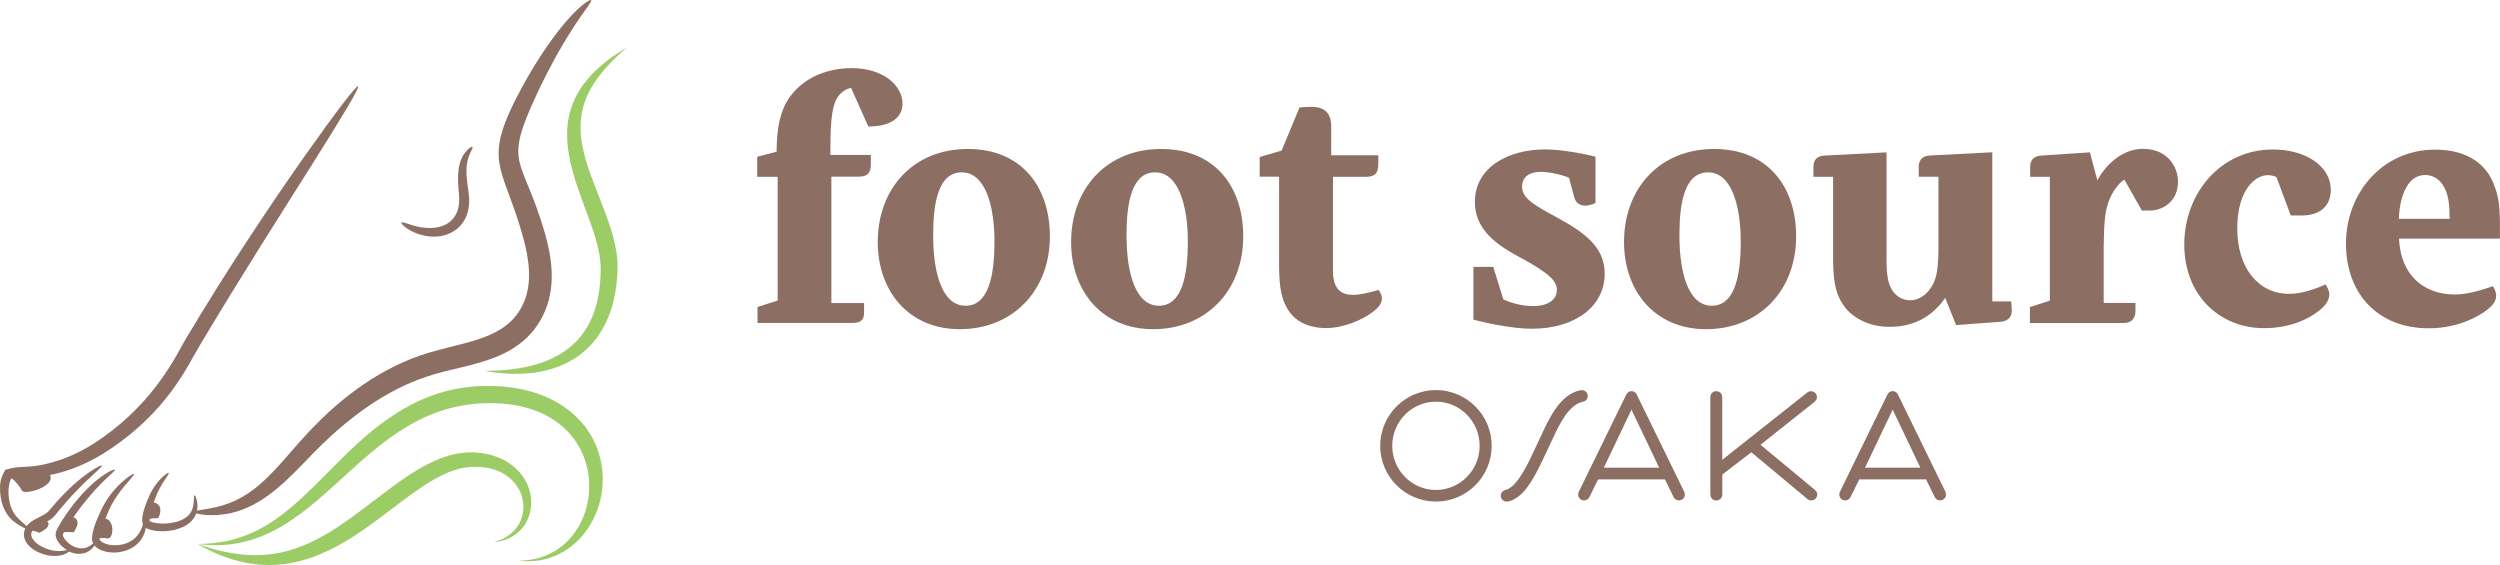
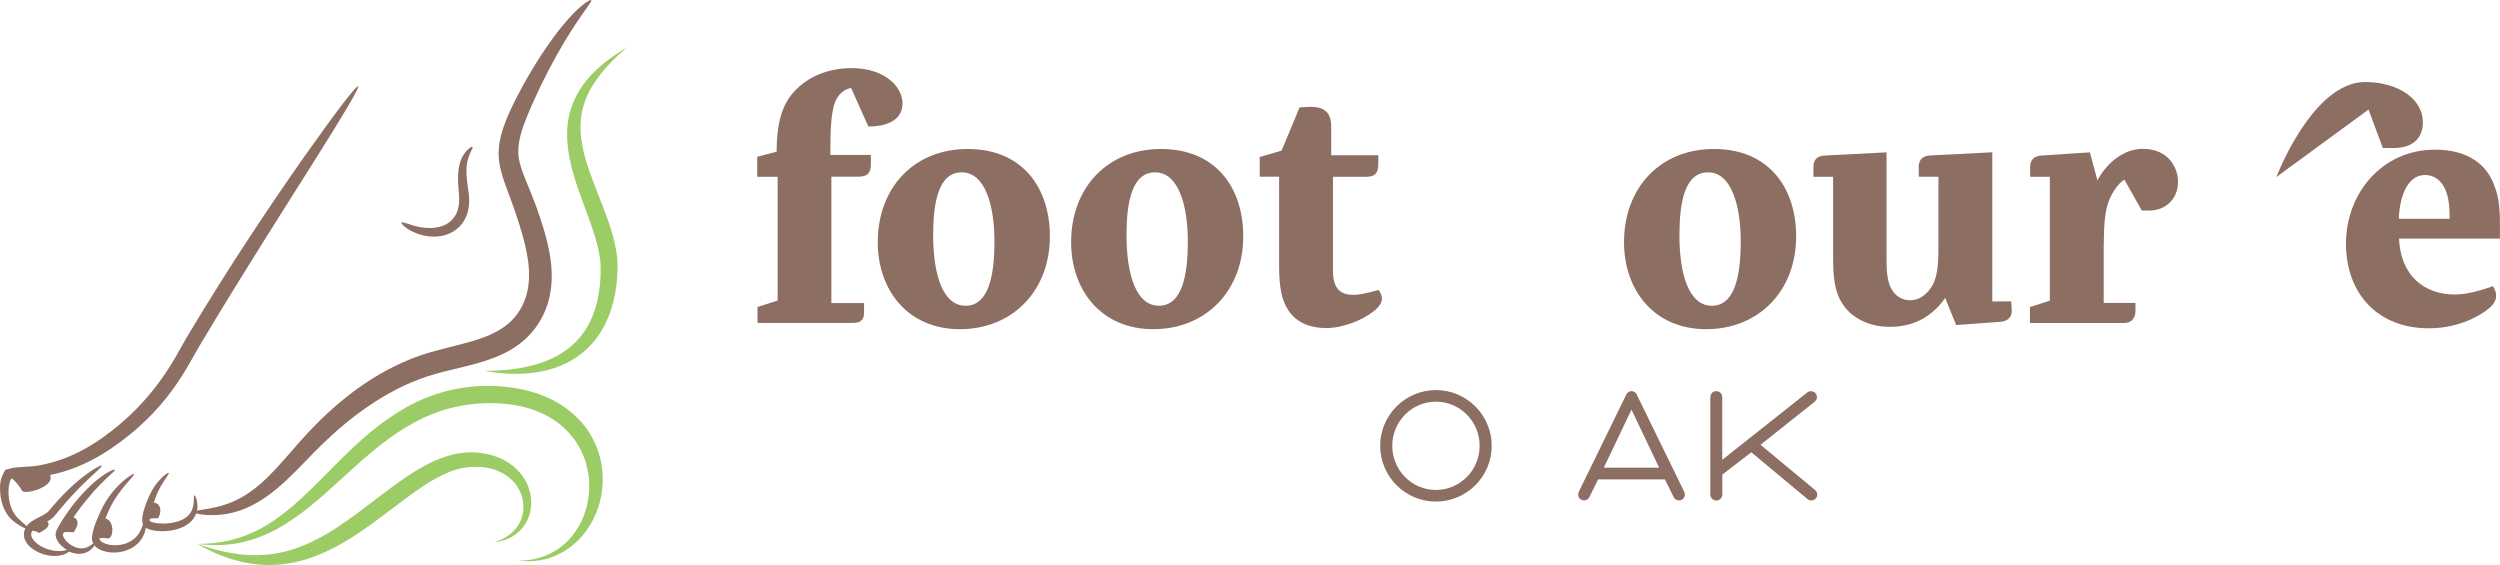
<svg xmlns="http://www.w3.org/2000/svg" id="_レイヤー_2" viewBox="0 0 340.16 76.88">
  <defs>
    <style>.cls-1{fill:#9ccc65;}.cls-2,.cls-3{fill:#8d6e63;}.cls-3{stroke:#8d6e63;stroke-miterlimit:10;stroke-width:.73px;}</style>
  </defs>
  <g id="_コンテンツ">
    <path class="cls-1" d="m78.76,57.07c-1.45-1.54-3.31-2.67-5.27-3.39-1.97-.72-4.03-1.06-6.07-1.15-2.03-.09-4.15.08-6.21.57-2.06.48-4.02,1.27-5.8,2.25-1.78.98-3.39,2.13-4.87,3.34-2.94,2.43-5.36,5.06-7.75,7.41-2.38,2.35-4.75,4.46-7.42,5.87-1.33.71-2.73,1.23-4.16,1.57-1.44.33-2.9.47-4.35.47,16.97,2.27,21.66-19.16,39.82-19.16s16.48,21.43,3.92,21.43c1.43.19,3,.08,4.51-.48,1.51-.55,2.95-1.53,4.09-2.86,1.14-1.32,2-2.97,2.45-4.77.45-1.8.5-3.78.04-5.73-.46-1.95-1.46-3.85-2.92-5.37Z" />
    <path class="cls-1" d="m84.01,35.48c-.12-1.61-.5-3.07-.93-4.45-.44-1.38-.94-2.65-1.42-3.88-.48-1.23-.95-2.41-1.36-3.56-.82-2.3-1.37-4.5-1.31-6.59.03-1.05.21-2.06.54-3.05.33-.98.83-1.93,1.42-2.81,1.19-1.77,2.74-3.3,4.32-4.66-15.88,9.31-3.54,21.46-3.54,30.04,0,8.07-3.76,13.94-15.81,13.94,2.05.37,4.28.56,6.67.26,1.19-.15,2.42-.44,3.64-.94,1.22-.49,2.43-1.21,3.49-2.18,1.07-.96,1.96-2.17,2.62-3.5.66-1.32,1.1-2.75,1.36-4.18.13-.72.22-1.44.27-2.16.03-.36.05-.72.06-1.08,0-.17,0-.4,0-.6,0-.21-.01-.41-.03-.61Z" />
    <path class="cls-1" d="m63.89,63.55c8.23-.66,9.81,8.49,3.32,10.21,1.03-.08,2.15-.41,3.1-1.17.47-.38.9-.85,1.23-1.42.33-.56.56-1.2.67-1.88.22-1.36-.07-2.86-.86-4.14-.78-1.28-2.05-2.3-3.47-2.88-.71-.29-1.46-.49-2.2-.6-.37-.05-.75-.09-1.13-.11-.19,0-.37-.01-.56-.01h-.28c-.1,0-.2.01-.3.02-1.59.1-3.08.59-4.41,1.19-1.34.61-2.55,1.35-3.71,2.13-1.16.78-2.25,1.6-3.34,2.42-2.16,1.64-4.18,3.22-6.22,4.54-2.04,1.32-4.1,2.37-6.22,3-2.12.63-4.31.82-6.46.61-2.15-.2-4.25-.75-6.22-1.45,17.64,10.1,27.25-9.68,37.03-10.46Z" />
    <path class="cls-2" d="m73.07,12.74c1.93-4.1,3.8-7.27,5.19-9.38,1.39-2.12,2.33-3.17,2.18-3.34-.07-.08-.41.08-.97.5-.55.42-1.31,1.12-2.18,2.1-1.74,1.96-3.95,5.03-6.2,9.13-5.73,10.52-2.68,10.47.1,20.59.4,1.47.71,2.96.78,4.45.07,1.49-.11,2.95-.66,4.27-.27.66-.64,1.3-1.08,1.86-.44.57-.96,1.07-1.56,1.5-1.2.88-2.67,1.47-4.22,1.94-1.55.47-3.18.83-4.82,1.27-.82.22-1.65.46-2.46.74-.81.28-1.59.59-2.35.93-1.52.68-2.96,1.46-4.29,2.3-2.67,1.69-4.96,3.62-6.94,5.55-.99.97-1.9,1.94-2.75,2.89l-2.37,2.71c-1.49,1.7-2.91,3.1-4.32,4.1-1.4,1.01-2.76,1.6-3.94,1.94-1.18.34-2.15.47-2.81.58-.24.04-.44.07-.6.1.04-.2.06-.4.07-.58,0-.34-.04-.63-.1-.85-.12-.45-.26-.66-.32-.65-.07.02-.07.27-.08.69-.02.42-.06,1.04-.41,1.62-.17.29-.43.56-.77.78-.33.22-.74.4-1.2.53-.46.12-.96.2-1.49.22-.52.02-1.08-.01-1.6-.13-.6-.14-.54-.18-.53-.48.36-.16.75-.06,1.17-.12.64-1.33.07-2.05-.62-2.12.09-.26.18-.51.27-.75.15-.42.32-.78.5-1.12.35-.67.71-1.18.95-1.54.24-.36.37-.58.32-.63-.05-.05-.27.07-.62.36-.34.29-.81.75-1.28,1.43-.23.34-.47.73-.67,1.17-.2.43-.4.89-.58,1.39-.18.51-.36,1.04-.44,1.67-.02.16-.03.33-.02.52,0,.1.02.2.05.31.01.04.03.09.05.14-.13.47-.37,1.14-.93,1.73-.28.3-.65.56-1.09.76-.44.2-.95.33-1.49.36-.54.03-1.13-.02-1.65-.22-.26-.1-.49-.24-.63-.4-.07-.08-.11-.16-.13-.23,0-.02,0-.04,0-.05v-.02s0,0,0,0c0,0,0,0,0,0,.26-.07.62-.1,1.07,0,.85.21,1.07-2.45-.26-2.7.04-.09.07-.17.11-.26.12-.3.23-.57.35-.84.48-1.06,1.06-1.94,1.6-2.65.54-.71,1.04-1.25,1.37-1.64.33-.39.51-.62.46-.68-.05-.05-.31.08-.73.38-.42.3-1.01.78-1.65,1.46-.64.68-1.34,1.59-1.91,2.71-.14.28-.28.58-.4.86-.13.29-.26.59-.39.9-.26.63-.49,1.31-.6,2.06-.04.28-.07.44,0,.72.03.12.08.24.14.34-.08.06-.16.14-.27.22-.17.13-.39.27-.66.36-.27.09-.59.14-.94.09-.35-.04-.73-.18-1.1-.4-.36-.22-.72-.53-.96-.91-.3-.47-.23-.55-.07-.84.07-.02.15-.03.21-.04.39-.05.78.03,1.17.02.19-.48.59-.92.46-1.47-.07-.3-.28-.49-.54-.57,1.32-1.9,2.69-3.49,3.77-4.58,1.14-1.15,1.96-1.76,1.88-1.89-.07-.12-1.05.28-2.37,1.34-1.32,1.05-2.93,2.75-4.36,4.87-.36.53-.69,1.06-.99,1.6-.07.14-.14.27-.21.42-.03.07-.07.15-.1.25-.09.38-.08.77.36,1.42.32.45.72.77,1.13,1.02-.06.02-.12.03-.19.05-.49.12-1.23.17-2.1-.06-.43-.12-.89-.3-1.34-.56-.44-.26-.87-.63-1.1-1.06-.05-.11-.09-.21-.11-.32-.02-.1-.02-.2,0-.32.02-.12.07-.23.15-.34.37.03.76.16.92.29.36-.18,1.07-.55,1.22-.95.12-.31.04-.49-.13-.59.85-.48.97-.73,1.63-1.54.44-.53.87-1.03,1.28-1.49.84-.93,1.63-1.74,2.32-2.4,1.37-1.31,2.3-2.06,2.21-2.19-.07-.11-1.16.43-2.69,1.63-.77.6-1.64,1.38-2.53,2.3-.45.46-.91.96-1.36,1.49l-.66.78c-.19.2-.45.37-.75.54-.3.17-.62.32-.95.49-.33.18-.67.37-.98.66-.11.1-.22.22-.31.35-.03-.02-.05-.05-.08-.07-.29-.27-.76-.65-1.26-1.18-1-1.11-1.21-2.76-1.11-3.94.03-.38.16-1.02.39-1.32.55.39,1.12,1.11,1.46,1.73.57.48,3.83-.48,3.87-1.75,0-.16-.03-.3-.09-.43.3-.06.6-.13.9-.2,2.4-.59,4.9-1.71,7.27-3.31,7.76-5.2,10.42-11.11,12.15-14.03,5.84-9.81,11.44-18.51,15.43-24.86,4-6.34,6.4-10.32,6.16-10.48-.23-.16-3.06,3.53-7.39,9.67-4.31,6.14-10.12,14.75-16,24.61-1.33,2.24-4.08,8.37-11.42,13.55-2.18,1.55-4.44,2.65-6.63,3.28-2.49.72-3.38.59-4.73.71-.82.07-1.22.18-1.83.36C.32,64.63,0,65.27,0,66.39c0,1.65.46,3.38,1.79,4.49.63.51,1.17.79,1.54.98.04.02.08.04.11.05-.08.17-.14.35-.17.53-.03.22-.03.45.02.67.05.22.13.41.22.58.2.34.45.61.71.83.26.22.54.39.81.53.55.28,1.09.44,1.6.53,1.02.17,1.88-.01,2.39-.28.16-.09.29-.17.39-.25.44.2.9.31,1.33.31.47,0,.9-.12,1.23-.3.33-.18.55-.41.71-.6.07-.09.12-.17.17-.25.02.02.03.04.05.06.32.34.69.53,1.05.66.72.25,1.43.29,2.09.22.66-.07,1.27-.26,1.8-.54.52-.28.95-.66,1.26-1.06.31-.4.5-.82.61-1.19.06-.2.1-.38.12-.56.03.02.05.04.08.05.09.06.18.1.27.13.17.07.34.12.5.15.66.15,1.28.17,1.88.13.6-.04,1.18-.14,1.72-.32.54-.18,1.03-.42,1.44-.75.41-.32.72-.73.9-1.14.03-.07.06-.13.08-.2.17.05.4.1.71.15.69.09,1.72.16,3.06-.02.67-.09,1.41-.26,2.2-.53.79-.27,1.61-.65,2.44-1.14,1.67-.97,3.33-2.4,4.98-4.05.83-.82,1.66-1.7,2.52-2.59.86-.88,1.78-1.77,2.76-2.65,1.96-1.76,4.17-3.49,6.68-4.99,1.25-.75,2.58-1.43,3.97-2.02.7-.29,1.41-.56,2.14-.8.73-.24,1.47-.45,2.25-.65,1.56-.4,3.22-.74,4.94-1.25.86-.26,1.73-.55,2.61-.94.87-.38,1.74-.85,2.56-1.45.82-.59,1.56-1.31,2.19-2.11.62-.81,1.11-1.67,1.49-2.59.38-.92.62-1.88.75-2.82.13-.95.15-1.88.09-2.79-.11-1.82-.5-3.51-.96-5.1-3.09-10.49-5.67-8.78-1-18.78Zm-18.44,17.54c.05-.08.32,0,.77.14.45.15,1.09.37,1.88.5.79.13,1.76.18,2.71-.11.47-.14.93-.37,1.31-.71.38-.33.69-.76.89-1.27.2-.51.28-1.07.29-1.62,0-.28-.01-.55-.04-.83-.03-.3-.05-.59-.07-.88-.09-1.15-.08-2.26.17-3.17.23-.92.69-1.57,1.05-1.93.37-.36.63-.48.7-.41.07.07-.06.31-.26.73-.2.42-.44,1.01-.53,1.8-.09.78-.01,1.75.14,2.85l.12.86c.04.3.08.64.08.98.01.68-.08,1.42-.36,2.13-.27.71-.74,1.36-1.31,1.81-.57.46-1.22.75-1.85.9-.63.15-1.24.17-1.79.13-.55-.05-1.05-.16-1.49-.3-.88-.28-1.51-.67-1.9-.98-.4-.31-.57-.54-.52-.62Z" />
    <path class="cls-2" d="m105.81,40.93v-16.87h-2.78v-2.73l2.64-.69c0-3.11.47-5.61,1.78-7.43,2-2.76,5.23-3.94,8.43-3.94,4.44,0,6.92,2.47,6.92,4.83,0,1.71-1.33,3.11-4.65,3.11l-2.35-5.25c-.99.21-1.77.9-2.18,1.94-.55,1.45-.64,3.65-.64,7.18h5.51v1.28c0,1.08-.37,1.68-1.69,1.68h-3.68v17.2h4.45v1.24c0,.82-.24,1.46-1.5,1.46h-13v-2.17l2.71-.87Z" />
    <path class="cls-2" d="m119.43,32.94c0-7.31,4.85-12.67,12.25-12.67s11.17,5.23,11.17,11.88c0,7.52-5.17,12.64-12.25,12.64s-11.17-5.31-11.17-11.85Zm11.94,8.66c3.11,0,3.94-3.98,3.94-8.77s-1.24-9.38-4.44-9.38-3.9,4.13-3.9,8.56c0,5.34,1.3,9.59,4.41,9.59h0Z" />
    <path class="cls-2" d="m145.74,32.94c0-7.31,4.85-12.67,12.25-12.67s11.17,5.23,11.17,11.88c0,7.52-5.17,12.64-12.25,12.64s-11.17-5.31-11.17-11.85Zm11.94,8.66c3.11,0,3.94-3.98,3.94-8.77s-1.24-9.38-4.44-9.38-3.9,4.13-3.9,8.56c0,5.34,1.3,9.59,4.41,9.59h0Z" />
    <path class="cls-2" d="m171.41,21.36l2.97-.87,2.44-5.87c.55-.05,1.1-.08,1.63-.08,1.8,0,2.68.87,2.68,2.67v3.92h6.41v1.13c0,1.39-.52,1.8-1.72,1.8h-4.45v12.78c0,2.62,1.19,3.28,2.79,3.28.84,0,2-.27,3.43-.67.29.46.44.82.44,1.17,0,.6-.41,1.2-1.19,1.78-1.42,1.11-4.01,2.24-6.42,2.24-1.6,0-3.95-.44-5.22-2.58-.79-1.27-1.16-2.91-1.16-5.92v-12.1h-2.64v-2.7Z" />
-     <path class="cls-2" d="m204.54,40.72c.96.49,2.59.93,4.04.93,2.03,0,3.25-.85,3.25-2.21,0-1.1-.75-2.14-5.26-4.56-3.66-1.95-5.89-4.07-5.89-7.43,0-4.62,4.44-7.12,9.55-7.12,2.47,0,5.74.7,6.86.99v6.31c-.38.17-.99.35-1.34.35-.93,0-1.39-.47-1.57-1.21l-.69-2.58c-.72-.34-2.59-.81-3.81-.81-1.56,0-2.58.66-2.58,2.03,0,1.65,1.78,2.56,5.23,4.45,4.01,2.2,6.01,4.22,6.01,7.41,0,4.32-3.9,7.46-9.94,7.46-2.58,0-6.41-.81-7.92-1.25v-7.17h2.7l1.36,4.39Z" />
    <path class="cls-2" d="m220.97,32.94c0-7.31,4.85-12.67,12.25-12.67s11.17,5.23,11.17,11.88c0,7.52-5.17,12.64-12.25,12.64s-11.17-5.31-11.17-11.85Zm11.94,8.66c3.11,0,3.94-3.98,3.94-8.77s-1.24-9.38-4.44-9.38-3.9,4.13-3.9,8.56c0,5.34,1.3,9.59,4.41,9.59h0Z" />
    <path class="cls-2" d="m264.66,40.55c-.46.7-1.42,1.85-2.87,2.73-1.72.98-3.29,1.19-4.73,1.19-2.67,0-4.79-1.14-5.95-2.56-1.11-1.39-1.69-3.01-1.69-6.56v-11.29h-2.68v-1.27c0-1.08.49-1.59,1.59-1.63l8.36-.43v14.64c0,1.39.09,2.82.58,3.78.56,1.14,1.57,1.71,2.64,1.71,1.56,0,2.87-1.34,3.37-2.81.4-1.14.47-2.78.47-4.19v-9.81h-2.68v-1.36c0-.66.27-1.49,1.59-1.54l8.42-.43v20.29h2.56c.05.35.09,1.05.09,1.24,0,1.17-.84,1.49-1.62,1.54l-5.95.44-1.49-3.69Z" />
    <path class="cls-2" d="m278.91,40.93v-16.87h-2.68v-1.3c0-1.11.6-1.54,1.57-1.6l6.56-.43,1.02,3.81c1.36-2.53,3.72-4.29,6.18-4.29,3.51,0,4.79,2.61,4.79,4.47,0,2.53-1.88,3.93-3.9,3.93h-1.02l-2.38-4.21c-.76.44-1.72,1.74-2.18,3.1-.43,1.27-.59,2.52-.63,5.93v7.75h4.32v1.08c0,.82-.37,1.65-1.62,1.65h-12.74v-2.17l2.71-.87Z" />
-     <path class="cls-2" d="m309.73,24.09c-.27-.15-.81-.26-1.14-.26-1.89,0-4.18,2.2-4.18,7.26,0,5.32,2.84,8.89,7.05,8.89.99,0,2.53-.2,4.97-1.28.26.44.5.81.5,1.39,0,.69-.41,1.42-1.39,2.18-1.62,1.31-4.21,2.38-7.5,2.38-5.98,0-10.84-4.44-10.84-11.38s4.91-12.93,12.07-12.93c4.48,0,7.87,2.29,7.87,5.49,0,1.92-1.16,3.49-3.97,3.49h-1.48l-1.95-5.23Z" />
+     <path class="cls-2" d="m309.73,24.09s4.91-12.93,12.07-12.93c4.48,0,7.87,2.29,7.87,5.49,0,1.92-1.16,3.49-3.97,3.49h-1.48l-1.95-5.23Z" />
    <path class="cls-2" d="m326.42,32.44c.21,5.09,3.46,7.63,7.58,7.63.96,0,2.46-.17,5.2-1.13.21.34.44.81.44,1.27,0,.82-.52,1.4-1.31,2-.75.58-3.58,2.46-7.86,2.46-6.99,0-11.27-4.77-11.27-11.53s4.85-12.78,12.14-12.78c4.33,0,7.05,1.95,8.08,4.99.56,1.39.73,2.9.73,5.25v1.86h-13.74Zm6.89-2.67c0-1.74-.14-3.14-.69-4.18-.58-1.2-1.59-1.78-2.65-1.78-2.62,0-3.51,3.43-3.57,5.96h6.91Z" />
    <path class="cls-3" d="m195.38,53.44c3.98,0,7.22,3.24,7.22,7.22s-3.24,7.22-7.22,7.22-7.22-3.24-7.22-7.22,3.24-7.22,7.22-7.22Zm0,13.59c3.47,0,6.31-2.85,6.31-6.37s-2.83-6.37-6.31-6.37-6.31,2.85-6.31,6.37,2.83,6.37,6.31,6.37Z" />
-     <path class="cls-3" d="m204.96,67.01c1.53-.36,2.9-2.96,3.9-5.11l1.21-2.58c1.07-2.28,2.47-5.33,5.01-5.86.04,0,.09-.02.15-.02.26,0,.45.19.45.45,0,.23-.15.38-.43.43-2.11.47-3.41,3.28-4.39,5.37l-1.21,2.58c-1,2.11-2.26,4.64-3.94,5.41-.19.09-.49.21-.72.21s-.43-.19-.43-.43c0-.26.17-.4.4-.45Z" />
    <path class="cls-3" d="m222.39,53.88l6.41,13.12c.04.09.09.19.09.3,0,.23-.19.43-.43.43-.17,0-.34-.11-.4-.23l-1.3-2.64h-9.54l-1.3,2.64c-.06.13-.23.23-.4.23-.23,0-.43-.19-.43-.43,0-.11.04-.21.09-.3l6.41-13.12c.09-.17.21-.3.4-.3s.32.13.4.3Zm3.94,10.12l-4.3-9.01h-.09l-4.3,9.01h8.69Z" />
    <path class="cls-3" d="m233.07,54.03c0-.26.19-.45.45-.45s.45.19.45.45v9.29l12.21-9.67c.06-.04.15-.06.23-.06.26,0,.45.19.45.45,0,.15-.11.28-.21.36l-7.69,6.11,7.73,6.41c.13.11.21.21.21.38,0,.23-.19.43-.45.43-.09,0-.17-.02-.23-.06l-7.92-6.6-4.32,3.32v2.9c0,.26-.19.45-.45.45s-.45-.19-.45-.45v-13.25Z" />
-     <path class="cls-3" d="m257.93,53.88l6.41,13.12c.04.09.08.19.08.3,0,.23-.19.43-.43.43-.17,0-.34-.11-.4-.23l-1.3-2.64h-9.54l-1.3,2.64c-.06.13-.23.23-.4.23-.23,0-.43-.19-.43-.43,0-.11.04-.21.09-.3l6.41-13.12c.09-.17.21-.3.41-.3s.32.13.4.3Zm3.94,10.12l-4.3-9.01h-.09l-4.3,9.01h8.69Z" />
  </g>
</svg>